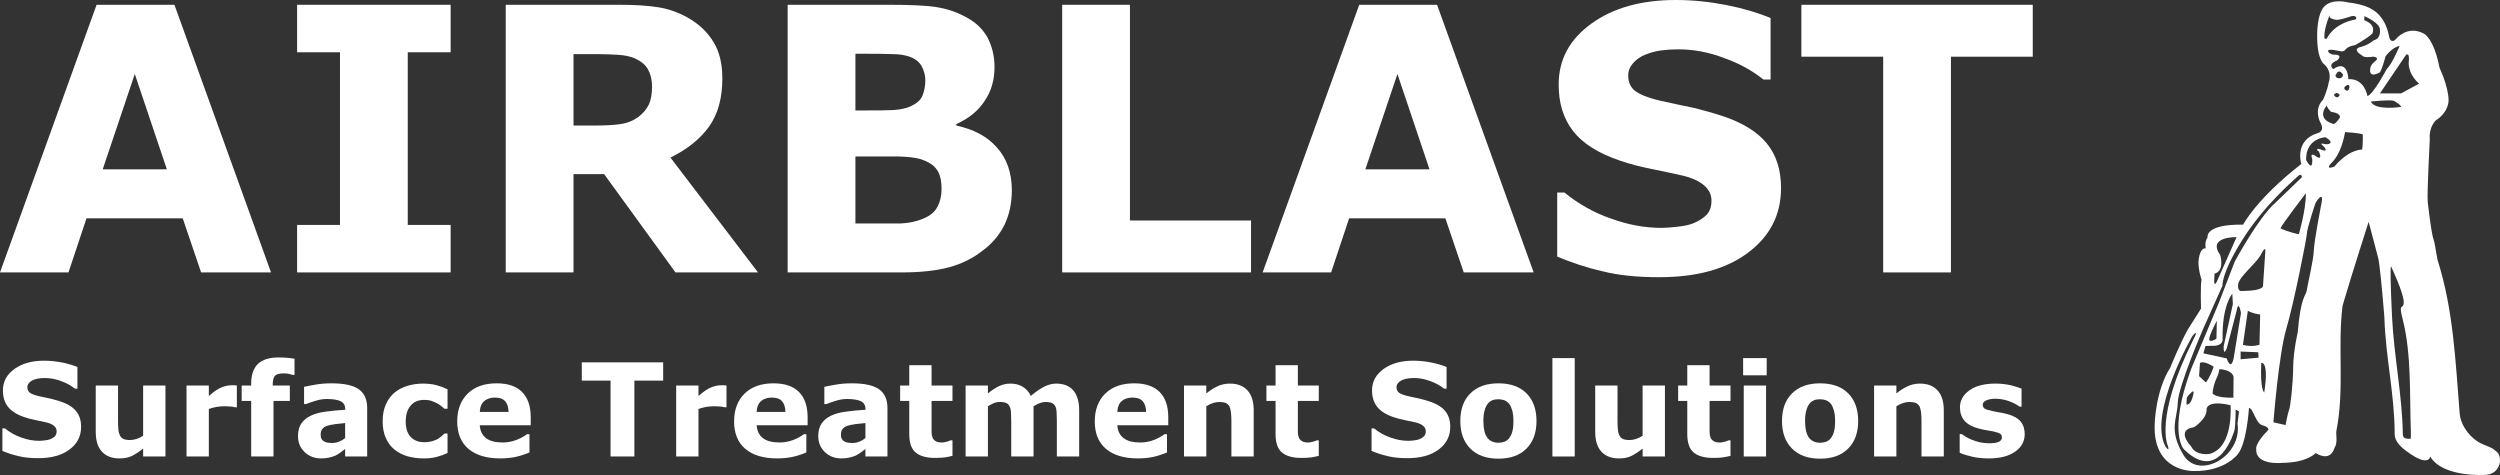
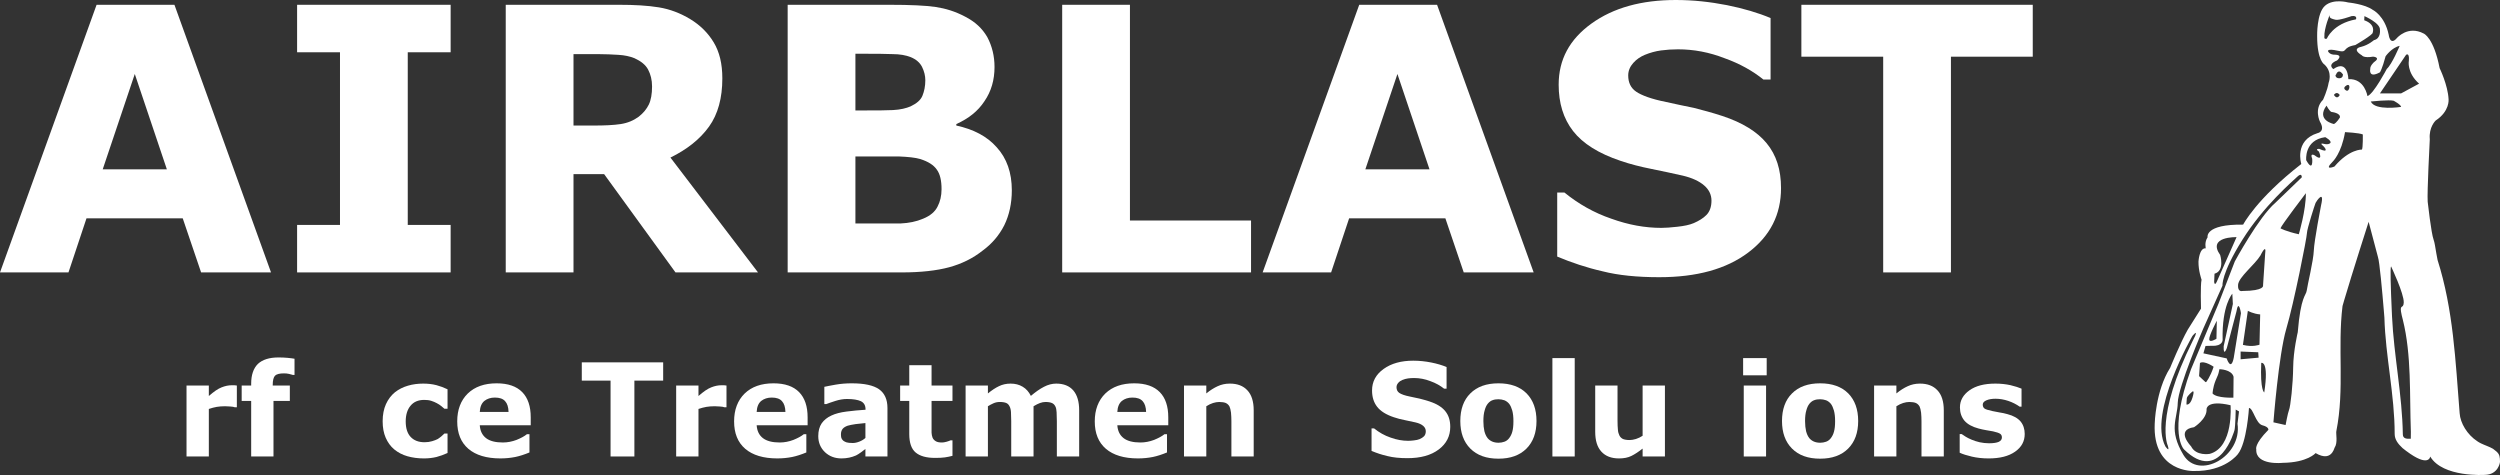
<svg xmlns="http://www.w3.org/2000/svg" width="200" height="38" viewBox="0 0 200 38" fill="none">
  <rect x="0" y="0" width="200" height="38" fill="#333333" stroke="none" />
  <path d="M13.955 0.383H7.727L0 21.793H5.478L6.92 17.464H14.618L16.088 21.793H21.682L13.955 0.383ZM8.217 13.547L10.783 5.919L13.349 13.547H8.217Z" fill="white" />
  <path d="M36.051 17.994H32.62V4.182H36.051V0.383H23.768V4.182H27.199V17.994H23.768V21.793H36.051V17.994Z" fill="white" />
  <path d="M51.906 8.364C51.733 8.717 51.473 9.041 51.098 9.336C50.695 9.63 50.233 9.836 49.657 9.925C49.08 10.013 48.359 10.043 47.523 10.043H45.88V4.329H47.811C48.446 4.329 48.993 4.359 49.484 4.388C49.974 4.418 50.377 4.506 50.752 4.653C51.271 4.889 51.646 5.183 51.848 5.566C52.05 5.949 52.165 6.391 52.165 6.921C52.165 7.51 52.078 8.01 51.906 8.364ZM53.635 12.605C54.962 11.957 56 11.132 56.721 10.131C57.441 9.13 57.787 7.834 57.787 6.273C57.787 5.095 57.557 4.152 57.095 3.387C56.634 2.621 56 2.003 55.221 1.531C54.443 1.06 53.607 0.736 52.713 0.589C51.819 0.442 50.752 0.383 49.512 0.383H40.459V21.793H45.88V13.93H48.33L54.039 21.793H60.642L53.635 12.605Z" fill="white" />
  <path d="M79.735 11.78C78.957 10.897 77.861 10.337 76.506 10.043V9.925C77.486 9.483 78.236 8.894 78.755 8.099C79.303 7.304 79.562 6.391 79.562 5.36C79.562 4.476 79.361 3.681 78.986 2.974C78.582 2.268 78.005 1.738 77.198 1.325C76.42 0.913 75.641 0.677 74.863 0.56C74.084 0.442 72.844 0.383 71.143 0.383H63.013V21.793H72.152C73.68 21.793 74.949 21.646 75.929 21.381C76.91 21.116 77.832 20.674 78.64 20.026C79.361 19.496 79.937 18.819 80.341 18.023C80.744 17.199 80.946 16.256 80.946 15.226C80.946 13.812 80.543 12.664 79.735 11.78ZM73.796 7.657C73.652 8.01 73.335 8.275 72.844 8.511C72.498 8.658 72.037 8.776 71.432 8.806C70.855 8.835 70.134 8.835 69.269 8.835H68.433V4.3H68.923C69.99 4.3 70.797 4.3 71.403 4.329C71.979 4.329 72.47 4.418 72.844 4.565C73.277 4.741 73.594 5.006 73.767 5.36C73.94 5.713 74.026 6.067 74.026 6.42C74.026 6.891 73.94 7.304 73.796 7.657ZM75.007 16.522C74.805 16.934 74.43 17.258 73.853 17.493C73.306 17.729 72.7 17.847 72.066 17.876H68.433V12.516H71.893C72.643 12.546 73.219 12.605 73.623 12.723C74.257 12.929 74.69 13.194 74.949 13.576C75.209 13.93 75.324 14.46 75.324 15.137C75.324 15.668 75.209 16.139 75.007 16.522Z" fill="white" />
  <path d="M100.083 17.641H90.395V0.383H84.975V21.793H100.083V17.641Z" fill="white" />
  <path d="M114.966 0.383H108.738L101.011 21.793H106.489L107.931 17.464H115.629L117.099 21.793H122.693L114.966 0.383ZM109.228 13.547L111.794 5.919L114.36 13.547H109.228Z" fill="white" />
  <path d="M141.329 11.456C140.579 10.543 139.397 9.807 137.783 9.277C136.975 9.012 136.197 8.806 135.505 8.629C134.784 8.482 134.063 8.334 133.285 8.158C132.103 7.922 131.324 7.628 130.892 7.333C130.459 7.039 130.257 6.597 130.257 6.037C130.257 5.654 130.402 5.33 130.661 5.036C130.921 4.741 131.238 4.535 131.584 4.388C132.016 4.211 132.449 4.094 132.881 4.035C133.314 3.976 133.775 3.946 134.236 3.946C135.505 3.946 136.745 4.182 137.956 4.653C139.195 5.095 140.233 5.684 141.069 6.361H141.646V1.443C140.666 1.031 139.484 0.677 138.157 0.412C136.802 0.147 135.447 0 134.063 0C131.324 0 129.075 0.618 127.317 1.885C125.558 3.151 124.693 4.771 124.693 6.774C124.693 8.246 125.068 9.483 125.846 10.484C126.625 11.486 127.893 12.281 129.652 12.87C130.43 13.135 131.238 13.341 132.131 13.518C132.996 13.694 133.833 13.871 134.611 14.048C135.361 14.225 135.937 14.489 136.341 14.843C136.716 15.167 136.918 15.579 136.918 16.05C136.918 16.551 136.773 16.934 136.514 17.199C136.254 17.464 135.908 17.67 135.505 17.847C135.159 17.994 134.726 18.082 134.179 18.141C133.66 18.2 133.227 18.23 132.91 18.23C131.612 18.23 130.286 17.994 128.902 17.494C127.518 17.022 126.279 16.316 125.154 15.402H124.577V20.527C125.702 20.998 126.913 21.41 128.21 21.705C129.479 22.029 131.007 22.176 132.737 22.176C135.735 22.176 138.1 21.528 139.858 20.203C141.617 18.878 142.482 17.169 142.482 15.049C142.482 13.577 142.107 12.399 141.329 11.456Z" fill="white" />
  <path d="M162.62 0.383H144.11V4.535H150.655V21.793H156.075V4.535H162.62V0.383Z" fill="white" />
-   <path d="M6.082 32.883C5.819 32.562 5.403 32.303 4.835 32.117C4.551 32.024 4.278 31.951 4.034 31.889C3.781 31.837 3.527 31.785 3.253 31.723C2.838 31.64 2.564 31.537 2.412 31.433C2.26 31.33 2.189 31.174 2.189 30.978C2.189 30.843 2.24 30.729 2.331 30.625C2.422 30.522 2.534 30.449 2.655 30.398C2.807 30.335 2.959 30.294 3.112 30.273C3.264 30.253 3.426 30.242 3.588 30.242C4.034 30.242 4.47 30.325 4.896 30.491C5.332 30.646 5.697 30.853 5.991 31.091H6.194V29.362C5.849 29.217 5.433 29.093 4.967 29C4.49 28.906 4.014 28.855 3.527 28.855C2.564 28.855 1.773 29.072 1.155 29.517C0.536 29.963 0.232 30.532 0.232 31.236C0.232 31.754 0.364 32.189 0.638 32.542C0.911 32.894 1.357 33.173 1.976 33.38C2.25 33.474 2.534 33.546 2.848 33.608C3.152 33.67 3.446 33.732 3.72 33.795C3.984 33.857 4.186 33.95 4.328 34.074C4.46 34.188 4.531 34.333 4.531 34.499C4.531 34.675 4.48 34.809 4.389 34.903C4.298 34.996 4.176 35.069 4.034 35.131C3.913 35.182 3.76 35.213 3.568 35.234C3.385 35.255 3.233 35.265 3.122 35.265C2.665 35.265 2.199 35.182 1.712 35.006C1.226 34.841 0.79 34.592 0.394 34.271H0.191V36.073C0.587 36.239 1.013 36.384 1.469 36.487C1.915 36.601 2.452 36.653 3.061 36.653C4.115 36.653 4.947 36.425 5.565 35.959C6.184 35.493 6.488 34.892 6.488 34.147C6.488 33.629 6.356 33.215 6.082 32.883Z" fill="white" />
-   <path d="M13.235 30.843H11.451V34.861C11.278 34.975 11.106 35.058 10.913 35.12C10.731 35.172 10.569 35.203 10.416 35.203C10.183 35.203 10.011 35.172 9.879 35.12C9.757 35.058 9.656 34.965 9.595 34.84C9.534 34.716 9.484 34.561 9.473 34.374C9.453 34.177 9.443 33.939 9.443 33.66V30.843H7.659V34.54C7.659 35.245 7.821 35.773 8.155 36.135C8.49 36.498 8.956 36.674 9.565 36.674C9.95 36.674 10.274 36.611 10.548 36.477C10.822 36.342 11.126 36.145 11.451 35.886V36.518H13.235V30.843Z" fill="white" />
  <path d="M18.948 30.842C18.887 30.832 18.816 30.832 18.745 30.821H18.532C18.289 30.821 18.015 30.873 17.731 30.987C17.437 31.101 17.102 31.329 16.707 31.681V30.842H14.922V36.517H16.707V32.716C16.93 32.644 17.143 32.582 17.335 32.551C17.528 32.52 17.751 32.499 18.005 32.499C18.116 32.499 18.258 32.509 18.42 32.52C18.593 32.53 18.714 32.551 18.785 32.582H18.948V30.842Z" fill="white" />
  <path d="M23.562 28.699C23.399 28.668 23.207 28.648 22.994 28.627C22.781 28.606 22.538 28.596 22.274 28.596C21.544 28.596 20.997 28.772 20.631 29.113C20.277 29.466 20.094 29.994 20.094 30.688V30.843H19.334V32.075H20.094V36.519H21.879V32.075H23.187V30.843H21.818V30.802C21.818 30.429 21.879 30.191 22 30.056C22.122 29.932 22.365 29.87 22.71 29.87C22.852 29.87 22.994 29.88 23.116 29.911C23.247 29.942 23.349 29.973 23.43 29.994H23.562V28.699Z" fill="white" />
-   <path d="M27.134 35.326C26.952 35.399 26.769 35.441 26.597 35.441C26.374 35.441 26.202 35.419 26.1 35.389C25.999 35.358 25.908 35.306 25.826 35.244C25.756 35.171 25.705 35.099 25.684 35.026C25.664 34.954 25.654 34.861 25.654 34.736C25.654 34.56 25.705 34.415 25.796 34.301C25.887 34.198 26.019 34.115 26.202 34.053C26.343 34.011 26.556 33.97 26.83 33.928C27.114 33.897 27.368 33.866 27.611 33.845V35.037C27.469 35.161 27.317 35.254 27.134 35.326ZM27.611 36.517H29.375V32.644C29.375 31.961 29.152 31.463 28.706 31.142C28.25 30.821 27.52 30.666 26.516 30.666C26.09 30.666 25.664 30.697 25.238 30.77C24.823 30.842 24.518 30.904 24.326 30.946V32.323H24.488C24.63 32.261 24.873 32.188 25.208 32.075C25.532 31.971 25.847 31.919 26.141 31.919C26.628 31.919 26.992 31.981 27.246 32.095C27.499 32.219 27.621 32.437 27.621 32.748V32.779C27.094 32.81 26.597 32.862 26.1 32.924C25.613 32.986 25.208 33.09 24.884 33.245C24.549 33.4 24.295 33.607 24.113 33.866C23.93 34.136 23.839 34.477 23.839 34.891C23.839 35.409 24.022 35.834 24.377 36.176C24.731 36.507 25.167 36.673 25.695 36.673C25.918 36.673 26.12 36.652 26.313 36.611C26.496 36.57 26.678 36.517 26.861 36.435C26.982 36.373 27.114 36.29 27.256 36.186C27.398 36.083 27.52 35.989 27.611 35.917V36.517Z" fill="white" />
  <path d="M34.921 36.559C35.225 36.477 35.519 36.373 35.803 36.239V34.685H35.55C35.479 34.758 35.398 34.83 35.316 34.903C35.225 34.975 35.134 35.048 35.023 35.12C34.901 35.182 34.749 35.245 34.566 35.296C34.394 35.348 34.191 35.379 33.968 35.379C33.481 35.379 33.116 35.234 32.853 34.955C32.589 34.675 32.457 34.261 32.457 33.712C32.457 33.184 32.589 32.759 32.843 32.459C33.096 32.148 33.461 31.992 33.938 31.992C34.151 31.992 34.333 32.013 34.495 32.065C34.657 32.117 34.809 32.179 34.941 32.252C35.083 32.324 35.205 32.407 35.306 32.489C35.398 32.562 35.479 32.635 35.55 32.697H35.803V31.143C35.529 31.009 35.225 30.895 34.911 30.812C34.587 30.729 34.242 30.688 33.856 30.688C33.441 30.688 33.025 30.739 32.64 30.853C32.244 30.967 31.9 31.143 31.595 31.381C31.291 31.63 31.048 31.951 30.875 32.334C30.703 32.717 30.612 33.173 30.612 33.701C30.612 34.209 30.693 34.644 30.855 35.017C31.017 35.389 31.241 35.7 31.535 35.949C31.839 36.197 32.184 36.384 32.589 36.498C32.984 36.612 33.431 36.674 33.917 36.674C34.282 36.674 34.617 36.632 34.921 36.559Z" fill="white" />
  <path d="M42.458 33.38C42.458 32.509 42.235 31.836 41.779 31.37C41.323 30.904 40.644 30.666 39.731 30.666C38.758 30.666 37.987 30.935 37.419 31.484C36.861 32.033 36.578 32.779 36.578 33.711C36.578 34.664 36.872 35.389 37.47 35.906C38.068 36.414 38.92 36.673 40.035 36.673C40.471 36.673 40.857 36.631 41.221 36.559C41.576 36.487 41.952 36.362 42.357 36.197V34.736H42.154C41.952 34.902 41.678 35.047 41.323 35.192C40.968 35.326 40.603 35.399 40.227 35.399C39.64 35.399 39.183 35.285 38.879 35.047C38.575 34.808 38.413 34.467 38.382 34.022H42.458V33.38ZM38.382 32.955C38.403 32.551 38.525 32.261 38.748 32.075C38.971 31.898 39.255 31.805 39.589 31.805C39.964 31.805 40.238 31.898 40.41 32.095C40.583 32.282 40.674 32.572 40.684 32.955H38.382Z" fill="white" />
  <path d="M53.053 28.988H46.543V30.449H48.845V36.518H50.751V30.449H53.053V28.988Z" fill="white" />
  <path d="M58.119 30.842C58.058 30.832 57.987 30.832 57.916 30.821H57.703C57.46 30.821 57.186 30.873 56.902 30.987C56.608 31.101 56.273 31.329 55.878 31.681V30.842H54.093V36.517H55.878V32.716C56.101 32.644 56.314 32.582 56.507 32.551C56.699 32.52 56.922 32.499 57.176 32.499C57.287 32.499 57.429 32.509 57.591 32.52C57.764 32.53 57.885 32.551 57.956 32.582H58.119V30.842Z" fill="white" />
  <path d="M64.609 33.38C64.609 32.509 64.385 31.836 63.929 31.37C63.473 30.904 62.794 30.666 61.881 30.666C60.908 30.666 60.137 30.935 59.569 31.484C59.012 32.033 58.728 32.779 58.728 33.711C58.728 34.664 59.022 35.389 59.62 35.906C60.218 36.414 61.07 36.673 62.185 36.673C62.621 36.673 63.006 36.631 63.372 36.559C63.726 36.487 64.102 36.362 64.507 36.197V34.736H64.304C64.102 34.902 63.828 35.047 63.473 35.192C63.118 35.326 62.753 35.399 62.378 35.399C61.79 35.399 61.334 35.285 61.029 35.047C60.725 34.808 60.563 34.467 60.533 34.022H64.609V33.38ZM60.533 32.955C60.553 32.551 60.674 32.261 60.897 32.075C61.121 31.898 61.404 31.805 61.739 31.805C62.114 31.805 62.388 31.898 62.56 32.095C62.733 32.282 62.824 32.572 62.834 32.955H60.533Z" fill="white" />
  <path d="M68.756 35.326C68.573 35.399 68.391 35.441 68.219 35.441C67.996 35.441 67.823 35.419 67.722 35.389C67.621 35.358 67.529 35.306 67.448 35.244C67.377 35.171 67.326 35.099 67.306 35.026C67.286 34.954 67.276 34.861 67.276 34.736C67.276 34.56 67.326 34.415 67.418 34.301C67.509 34.198 67.641 34.115 67.823 34.053C67.965 34.011 68.178 33.97 68.452 33.928C68.736 33.897 68.99 33.866 69.233 33.845V35.037C69.091 35.161 68.939 35.254 68.756 35.326ZM69.233 36.517H70.997V32.644C70.997 31.961 70.774 31.463 70.328 31.142C69.871 30.821 69.141 30.666 68.138 30.666C67.712 30.666 67.286 30.697 66.86 30.77C66.444 30.842 66.14 30.904 65.947 30.946V32.323H66.11C66.252 32.261 66.495 32.188 66.829 32.075C67.154 31.971 67.469 31.919 67.762 31.919C68.249 31.919 68.614 31.981 68.868 32.095C69.121 32.219 69.243 32.437 69.243 32.748V32.779C68.716 32.81 68.219 32.862 67.722 32.924C67.235 32.986 66.829 33.09 66.505 33.245C66.171 33.4 65.917 33.607 65.734 33.866C65.552 34.136 65.461 34.477 65.461 34.891C65.461 35.409 65.644 35.834 65.998 36.176C66.353 36.507 66.789 36.673 67.316 36.673C67.539 36.673 67.742 36.652 67.935 36.611C68.117 36.57 68.3 36.517 68.482 36.435C68.604 36.373 68.736 36.29 68.878 36.186C69.02 36.083 69.141 35.989 69.233 35.917V36.517Z" fill="white" />
  <path d="M76.198 35.224H76.046C75.985 35.255 75.884 35.296 75.731 35.338C75.58 35.379 75.458 35.4 75.367 35.4C75.144 35.4 74.971 35.369 74.86 35.296C74.738 35.224 74.657 35.131 74.606 35.017C74.556 34.892 74.535 34.768 74.525 34.613V32.075H76.198V30.843H74.525V29.217H72.741V30.843H72.011V32.075H72.741V34.727C72.741 35.42 72.913 35.917 73.248 36.197C73.592 36.487 74.109 36.632 74.799 36.632C75.113 36.632 75.377 36.622 75.59 36.591C75.803 36.559 76.005 36.518 76.198 36.466V35.224Z" fill="white" />
  <path d="M83.2 32.241C83.342 32.189 83.494 32.158 83.636 32.158C83.859 32.158 84.031 32.189 84.153 32.241C84.274 32.293 84.366 32.386 84.427 32.51C84.488 32.624 84.518 32.78 84.528 32.976C84.538 33.173 84.548 33.401 84.548 33.681V36.518H86.333V32.821C86.333 32.138 86.181 31.609 85.866 31.236C85.552 30.874 85.096 30.688 84.498 30.688C84.173 30.688 83.849 30.77 83.514 30.946C83.17 31.122 82.825 31.371 82.47 31.671C82.308 31.35 82.095 31.102 81.811 30.936C81.537 30.77 81.212 30.688 80.848 30.688C80.503 30.688 80.188 30.76 79.915 30.895C79.631 31.029 79.337 31.226 79.033 31.475V30.843H77.248V36.518H79.033V32.5C79.164 32.417 79.316 32.334 79.479 32.262C79.641 32.189 79.813 32.158 79.986 32.158C80.209 32.158 80.381 32.189 80.503 32.241C80.624 32.293 80.706 32.386 80.766 32.51C80.827 32.624 80.868 32.79 80.878 32.976C80.888 33.173 80.898 33.411 80.898 33.681V36.518H82.683V32.5C82.886 32.376 83.058 32.293 83.2 32.241Z" fill="white" />
  <path d="M93.462 33.38C93.462 32.509 93.239 31.836 92.783 31.37C92.326 30.904 91.647 30.666 90.734 30.666C89.761 30.666 88.99 30.935 88.422 31.484C87.865 32.033 87.581 32.779 87.581 33.711C87.581 34.664 87.875 35.389 88.473 35.906C89.072 36.414 89.923 36.673 91.038 36.673C91.475 36.673 91.86 36.631 92.225 36.559C92.58 36.487 92.955 36.362 93.36 36.197V34.736H93.158C92.955 34.902 92.681 35.047 92.326 35.192C91.972 35.326 91.606 35.399 91.231 35.399C90.644 35.399 90.187 35.285 89.883 35.047C89.579 34.808 89.416 34.467 89.386 34.022H93.462V33.38ZM89.386 32.955C89.406 32.551 89.528 32.261 89.751 32.075C89.974 31.898 90.258 31.805 90.593 31.805C90.968 31.805 91.241 31.898 91.414 32.095C91.586 32.282 91.678 32.572 91.688 32.955H89.386Z" fill="white" />
  <path d="M100.296 32.821C100.296 32.117 100.124 31.578 99.79 31.226C99.455 30.864 98.988 30.688 98.39 30.688C98.025 30.688 97.711 30.76 97.417 30.895C97.123 31.029 96.819 31.216 96.504 31.475V30.843H94.72V36.518H96.504V32.5C96.697 32.376 96.879 32.293 97.042 32.241C97.214 32.189 97.376 32.158 97.539 32.158C97.762 32.158 97.944 32.189 98.066 32.241C98.198 32.303 98.289 32.396 98.36 32.52C98.41 32.624 98.451 32.79 98.481 33.018C98.502 33.245 98.512 33.474 98.512 33.701V36.518H100.296V32.821Z" fill="white" />
-   <path d="M105.502 35.224H105.35C105.289 35.255 105.188 35.296 105.035 35.338C104.884 35.379 104.762 35.4 104.67 35.4C104.447 35.4 104.275 35.369 104.164 35.296C104.042 35.224 103.961 35.131 103.91 35.017C103.86 34.892 103.839 34.768 103.829 34.613V32.075H105.502V30.843H103.829V29.217H102.045V30.843H101.314V32.075H102.045V34.727C102.045 35.42 102.217 35.917 102.552 36.197C102.896 36.487 103.413 36.632 104.103 36.632C104.417 36.632 104.681 36.622 104.894 36.591C105.107 36.559 105.309 36.518 105.502 36.466V35.224Z" fill="white" />
  <path d="M115.614 32.883C115.351 32.562 114.935 32.303 114.368 32.117C114.084 32.024 113.81 31.951 113.566 31.889C113.313 31.837 113.059 31.785 112.786 31.723C112.37 31.64 112.096 31.537 111.944 31.433C111.792 31.33 111.721 31.174 111.721 30.978C111.721 30.843 111.772 30.729 111.863 30.625C111.954 30.522 112.066 30.449 112.187 30.398C112.34 30.335 112.491 30.294 112.644 30.273C112.796 30.253 112.958 30.242 113.121 30.242C113.566 30.242 114.002 30.325 114.428 30.491C114.864 30.646 115.229 30.853 115.523 31.091H115.726V29.362C115.381 29.217 114.966 29.093 114.499 29C114.022 28.906 113.546 28.855 113.059 28.855C112.096 28.855 111.306 29.072 110.687 29.517C110.068 29.963 109.764 30.532 109.764 31.236C109.764 31.754 109.896 32.189 110.17 32.542C110.443 32.894 110.889 33.173 111.508 33.38C111.782 33.474 112.066 33.546 112.38 33.608C112.684 33.67 112.978 33.732 113.252 33.795C113.516 33.857 113.718 33.95 113.861 34.074C113.992 34.188 114.063 34.333 114.063 34.499C114.063 34.675 114.012 34.809 113.921 34.903C113.83 34.996 113.708 35.069 113.566 35.131C113.445 35.182 113.293 35.213 113.1 35.234C112.918 35.255 112.765 35.265 112.654 35.265C112.197 35.265 111.731 35.182 111.245 35.006C110.758 34.841 110.322 34.592 109.926 34.271H109.724V36.073C110.119 36.239 110.545 36.384 111.001 36.487C111.447 36.601 111.985 36.653 112.593 36.653C113.648 36.653 114.479 36.425 115.097 35.959C115.716 35.493 116.02 34.892 116.02 34.147C116.02 33.629 115.888 33.215 115.614 32.883Z" fill="white" />
  <path d="M122.129 31.474C121.591 30.935 120.841 30.666 119.877 30.666C118.914 30.666 118.164 30.935 117.626 31.474C117.089 32.002 116.825 32.748 116.825 33.68C116.825 34.612 117.089 35.347 117.626 35.886C118.164 36.424 118.904 36.694 119.877 36.694C120.841 36.694 121.581 36.424 122.119 35.886C122.656 35.347 122.92 34.612 122.92 33.68C122.92 32.748 122.656 32.013 122.129 31.474ZM120.354 35.337C120.202 35.389 120.05 35.419 119.888 35.419C119.695 35.419 119.533 35.389 119.381 35.326C119.239 35.264 119.107 35.171 119.006 35.047C118.894 34.902 118.813 34.726 118.752 34.498C118.701 34.27 118.671 34.001 118.671 33.69C118.671 33.348 118.701 33.059 118.773 32.83C118.833 32.603 118.914 32.427 119.026 32.292C119.147 32.147 119.28 32.054 119.411 32.013C119.543 31.961 119.705 31.94 119.877 31.94C120.04 31.94 120.202 31.971 120.354 32.023C120.506 32.085 120.628 32.178 120.739 32.312C120.841 32.447 120.922 32.634 120.983 32.852C121.044 33.079 121.074 33.359 121.074 33.69C121.074 34.053 121.044 34.332 120.983 34.539C120.932 34.736 120.841 34.913 120.729 35.057C120.628 35.192 120.496 35.285 120.354 35.337Z" fill="white" />
  <path d="M125.977 28.648H124.192V36.519H125.977V28.648Z" fill="white" />
  <path d="M133.194 30.843H131.409V34.861C131.237 34.975 131.065 35.058 130.872 35.12C130.689 35.172 130.527 35.203 130.375 35.203C130.142 35.203 129.97 35.172 129.837 35.12C129.716 35.058 129.614 34.965 129.554 34.84C129.493 34.716 129.442 34.561 129.432 34.374C129.412 34.177 129.402 33.939 129.402 33.66V30.843H127.617V34.54C127.617 35.245 127.779 35.773 128.114 36.135C128.449 36.498 128.915 36.674 129.523 36.674C129.908 36.674 130.233 36.611 130.507 36.477C130.781 36.342 131.085 36.145 131.409 35.886V36.518H133.194V30.843Z" fill="white" />
-   <path d="M138.44 35.224H138.288C138.227 35.255 138.126 35.296 137.973 35.338C137.821 35.379 137.699 35.4 137.608 35.4C137.385 35.4 137.213 35.369 137.102 35.296C136.98 35.224 136.898 35.131 136.848 35.017C136.797 34.892 136.777 34.768 136.767 34.613V32.075H138.44V30.843H136.767V29.217H134.982V30.843H134.252V32.075H134.982V34.727C134.982 35.42 135.155 35.917 135.489 36.197C135.834 36.487 136.351 36.632 137.041 36.632C137.355 36.632 137.619 36.622 137.832 36.591C138.044 36.559 138.247 36.518 138.44 36.466V35.224Z" fill="white" />
  <path d="M141.285 30.843H139.5V36.519H141.285V30.843ZM141.335 28.648H139.45V30.025H141.335V28.648Z" fill="white" />
  <path d="M147.863 31.474C147.326 30.935 146.575 30.666 145.612 30.666C144.649 30.666 143.898 30.935 143.361 31.474C142.824 32.002 142.56 32.748 142.56 33.68C142.56 34.612 142.824 35.347 143.361 35.886C143.898 36.424 144.639 36.694 145.612 36.694C146.575 36.694 147.315 36.424 147.853 35.886C148.39 35.347 148.654 34.612 148.654 33.68C148.654 32.748 148.39 32.013 147.863 31.474ZM146.089 35.337C145.936 35.389 145.784 35.419 145.622 35.419C145.429 35.419 145.267 35.389 145.115 35.326C144.973 35.264 144.842 35.171 144.74 35.047C144.629 34.902 144.548 34.726 144.487 34.498C144.436 34.27 144.405 34.001 144.405 33.69C144.405 33.348 144.436 33.059 144.507 32.83C144.568 32.603 144.649 32.427 144.76 32.292C144.882 32.147 145.014 32.054 145.146 32.013C145.277 31.961 145.44 31.94 145.612 31.94C145.774 31.94 145.936 31.971 146.089 32.023C146.24 32.085 146.363 32.178 146.474 32.312C146.575 32.447 146.656 32.634 146.717 32.852C146.778 33.079 146.808 33.359 146.808 33.69C146.808 34.053 146.778 34.332 146.717 34.539C146.667 34.736 146.575 34.913 146.464 35.057C146.363 35.192 146.23 35.285 146.089 35.337Z" fill="white" />
  <path d="M155.503 32.821C155.503 32.117 155.331 31.578 154.996 31.226C154.661 30.864 154.195 30.688 153.597 30.688C153.232 30.688 152.918 30.76 152.623 30.895C152.329 31.029 152.025 31.216 151.711 31.475V30.843H149.927V36.518H151.711V32.5C151.904 32.376 152.086 32.293 152.249 32.241C152.421 32.189 152.583 32.158 152.745 32.158C152.968 32.158 153.151 32.189 153.273 32.241C153.404 32.303 153.496 32.396 153.567 32.52C153.617 32.624 153.658 32.79 153.688 33.018C153.709 33.245 153.719 33.474 153.719 33.701V36.518H155.503V32.821Z" fill="white" />
  <path d="M161.642 33.712C161.419 33.453 161.074 33.256 160.597 33.132C160.385 33.07 160.182 33.028 159.969 32.997C159.756 32.956 159.563 32.924 159.381 32.883C159.056 32.81 158.843 32.749 158.752 32.676C158.661 32.603 158.621 32.5 158.621 32.365C158.621 32.22 158.722 32.106 158.915 32.024C159.107 31.941 159.35 31.899 159.645 31.899C159.989 31.899 160.324 31.961 160.669 32.075C161.003 32.189 161.307 32.345 161.571 32.531H161.723V31.091C161.51 30.998 161.206 30.905 160.831 30.812C160.446 30.729 160.05 30.688 159.634 30.688C158.752 30.688 158.063 30.864 157.556 31.226C157.049 31.588 156.795 32.044 156.795 32.593C156.795 33.018 156.917 33.37 157.16 33.66C157.404 33.939 157.779 34.147 158.286 34.281C158.468 34.333 158.671 34.374 158.905 34.416C159.127 34.447 159.31 34.478 159.442 34.509C159.716 34.571 159.908 34.633 159.999 34.695C160.101 34.758 160.152 34.851 160.152 34.996C160.152 35.151 160.07 35.265 159.898 35.348C159.736 35.42 159.472 35.462 159.127 35.462C158.854 35.462 158.61 35.431 158.367 35.379C158.134 35.327 157.931 35.255 157.748 35.182C157.525 35.089 157.363 35.006 157.251 34.934C157.13 34.861 157.029 34.789 156.937 34.727H156.775V36.218C157.018 36.332 157.343 36.435 157.748 36.529C158.144 36.622 158.6 36.674 159.087 36.674C159.989 36.674 160.689 36.498 161.206 36.135C161.723 35.773 161.977 35.306 161.977 34.716C161.977 34.323 161.865 33.981 161.642 33.712Z" fill="white" />
  <path d="M192.088 7.472H190.395L192.483 4.388C192.483 4.388 192.765 4.157 192.709 4.849C192.709 4.849 192.511 5.785 193.527 6.693L192.088 7.472ZM192.87 34.55C192.868 34.73 192.866 34.913 192.864 35.099C192.518 35.121 192.227 35.087 192.227 34.744C192.179 31.602 191.509 28.446 191.362 25.32C191.357 25.193 191.35 25.066 191.345 24.941C191.253 22.933 191.209 21.398 191.284 21.307C191.284 21.307 192.328 23.497 192.3 24.203C192.276 24.792 191.91 24.219 192.139 25.23C192.162 25.331 192.191 25.448 192.227 25.582C192.932 28.421 192.758 31.538 192.87 34.55ZM189.662 8.12C189.662 8.12 191.171 7.962 191.495 8.062C191.495 8.062 192.074 8.365 192.088 8.552C192.088 8.552 190 8.884 189.662 8.12ZM189.394 7.688C189.394 7.688 189.182 6.261 187.87 6.333C187.87 6.333 187.841 4.705 186.67 5.526C186.67 5.526 186.134 5.18 186.967 4.834C186.967 4.834 187.517 4.373 186.741 4.373C186.741 4.373 186.402 4.388 186.247 4.114C186.247 4.114 186.12 3.854 187.009 4.056C187.898 4.258 187.281 3.806 188.423 3.604C188.423 3.604 189.887 2.759 189.817 2.601C189.817 2.601 190.085 1.952 189.139 1.621L189.154 1.289C189.154 1.289 190.452 1.851 190.395 2.399C190.395 2.399 190.488 3.085 189.91 3.215C189.91 3.215 189.474 3.606 188.881 3.75C188.881 3.75 188.067 3.883 188.956 4.431C188.956 4.431 189.083 4.661 189.845 4.532C189.845 4.532 190.508 4.575 189.915 4.978C189.915 4.978 189.591 5.267 189.619 5.526C189.619 5.526 189.45 6.304 190.395 5.785C190.395 5.785 190.579 5.512 190.847 4.503C190.847 4.503 191.326 3.811 191.975 3.667C191.975 3.667 191.355 5.151 190.945 5.512C190.945 5.512 189.887 7.529 189.394 7.688ZM187.715 6.837C188.095 6.607 187.968 7.385 187.7 7.241C187.7 7.241 187.333 7.068 187.715 6.837ZM188.956 11.968C188.956 11.968 187.954 11.91 186.755 13.322C186.755 13.322 185.852 13.697 186.614 12.933C186.614 12.933 187.32 12.27 187.602 10.57C187.602 10.57 188.744 10.627 189.026 10.757C189.026 10.757 189.041 11.824 188.956 11.968ZM185.81 11.636C186.05 11.838 186.318 12.27 185.542 11.91C185.542 11.91 185.147 11.881 185.513 12.126C185.513 12.126 185.908 12.991 185.175 12.429C185.175 12.429 184.766 12.184 184.977 12.703C184.977 12.703 185.076 13.841 184.497 12.818C184.497 12.818 184.314 11.204 186.021 10.973C186.021 10.973 186.586 11.276 186.417 11.449C186.247 11.622 185.838 11.492 185.838 11.492C185.838 11.492 185.57 11.434 185.81 11.636ZM185.683 16.436C185.683 16.436 185.133 19.26 185.104 20.053C185.076 20.846 184.596 22.805 184.54 23.238C184.483 23.67 184.061 23.656 183.82 26.581C183.82 26.581 183.468 28.051 183.454 29.377C183.44 30.703 183.246 32.52 183.115 32.821C183.03 33.017 182.847 34.003 182.847 34.003L181.873 33.786C181.873 33.786 182.293 28.372 182.903 26.307C183.52 24.221 184.554 18.986 184.554 18.655C184.554 18.323 185.189 16.364 185.246 16.234C185.302 16.104 185.993 15.095 185.683 16.436ZM178.785 20.912L177.487 24.274L175.277 29.55C173.403 34.704 174.724 35.956 174.724 35.956C177.583 38.753 178.761 34.409 178.761 34.409C178.833 34.09 178.857 32.765 178.857 32.765L179.121 32.912L179.001 33.894C179.385 36.52 175.902 38.434 174.676 36.397C173.451 34.36 174.196 33.501 174.22 32.225C174.244 30.949 176.262 26.286 176.262 26.286L177.8 22.85C177.8 22.85 177.68 21.918 179.385 19.194C181.091 16.469 183.398 14.506 183.782 14.138C184.167 13.77 184.143 14.187 184.143 14.187L182.028 16.224C180.707 17.353 178.785 20.912 178.785 20.912ZM181.14 31.395C181.14 31.395 180.801 31.25 180.9 29.031C180.9 29.031 181.535 28.815 181.14 31.395ZM180.759 27.576C180.759 27.576 180.223 27.792 179.433 27.59L179.828 24.866C179.828 24.866 180.265 25.111 180.815 25.154L180.759 27.576ZM179.387 23.279C179.387 23.279 178.998 23.397 179.046 22.781C179.095 22.165 180.371 21.194 180.839 20.433C180.839 20.433 181.344 19.378 181.211 20.322L181.043 22.838C181.043 22.838 181.203 23.266 179.387 23.279ZM176.738 27.143C176.724 26.826 177.345 25.659 177.345 25.659L177.316 27.1C177.316 27.1 176.752 27.46 176.738 27.143ZM178.135 28.671L176.272 28.267L176.442 27.676L176.977 27.662C177.81 27.705 177.81 27.201 177.81 27.201C177.74 24.419 178.586 23.497 178.586 23.497L178.629 24.319L177.895 27.691C177.866 28.613 178.149 27.835 178.149 27.835L178.911 24.938C179.094 23.857 179.277 25.053 179.277 25.053L178.699 28.628C178.473 29.737 178.135 28.671 178.135 28.671ZM177.006 31.481C177.006 31.481 177.02 31.005 177.246 30.443C177.471 29.881 177.429 30.112 177.556 29.535C177.556 29.535 178.53 29.55 178.685 30.141L178.671 31.812C178.671 31.812 177.345 31.87 177.006 31.481ZM176.442 30.569L175.926 30.09L175.998 29.035C176.358 28.826 177.091 29.341 177.091 29.341C176.815 30.176 176.49 30.569 176.49 30.569C176.49 30.569 176.502 30.555 176.442 30.569ZM174.918 32.36C174.918 32.36 174.918 32.057 174.946 31.856C174.974 31.654 175.397 31.323 175.397 31.323C175.397 31.323 175.595 31.164 175.397 31.812C175.2 32.461 174.918 32.36 174.918 32.36ZM175.524 34.176C175.524 34.176 176.582 33.513 176.526 32.721C176.526 32.721 176.526 31.971 178.445 32.418C178.445 32.418 178.713 35.776 176.78 36.309C176.78 36.309 175.68 36.511 175.285 35.704C175.285 35.704 174.001 34.392 175.524 34.176ZM179.249 28.743V28.123L180.66 28.181L180.688 28.613L179.249 28.743ZM173.229 35.709C171.835 33.042 175.396 26.873 175.396 26.873C175.856 26.328 175.604 26.888 175.604 26.888L175.425 27.252C172.354 33.42 173.422 35.649 173.422 35.649C173.615 36.27 173.229 35.709 173.229 35.709ZM177.161 21.897C178.008 21.666 177.613 20.398 177.613 20.398C176.555 18.899 178.925 18.972 178.925 18.972L177.345 22.531C177.161 22.935 177.133 22.546 177.133 22.546L177.161 21.897ZM183.905 18.741C182.861 18.511 182.438 18.265 182.438 18.265C182.508 18.02 184.469 15.455 184.469 15.455C184.483 16.81 183.905 18.741 183.905 18.741ZM186.882 5.973C186.882 5.973 187.051 5.425 187.432 5.944C187.432 5.944 187.475 6.247 187.15 6.261C186.826 6.275 186.797 5.973 186.882 5.973ZM187.178 7.597C187.178 7.597 186.991 8.026 186.712 7.597C186.712 7.597 186.929 7.248 187.178 7.597ZM186.12 8.451C186.12 8.451 186.346 8.884 186.515 8.956C186.515 8.956 187.263 9.028 187.192 9.403C187.192 9.403 186.925 9.835 186.713 9.921C186.713 9.921 185.259 9.633 186.12 8.451ZM185.951 2.932C185.908 2.312 186.417 1.03 186.374 1.246C186.332 1.462 186.557 1.507 186.839 1.579C187.122 1.651 188.124 1.289 188.124 1.289C188.631 1.217 188.476 1.548 188.476 1.548C186.614 1.894 186.148 3.09 186.148 3.09C185.894 3.177 185.951 2.932 185.951 2.932ZM200 36.962C199.995 36.572 199.988 36.361 199.709 36.115C199.616 36.033 199.523 35.962 199.441 35.903C199.151 35.733 198.789 35.623 198.477 35.47C198.373 35.42 198.274 35.364 198.184 35.3C197.38 34.778 196.82 33.843 196.772 33.057C196.435 28.836 196.266 24.764 195.004 20.795C194.967 20.611 194.936 20.436 194.907 20.273C194.823 19.782 194.77 19.388 194.686 19.168C194.495 18.663 194.215 16.141 194.215 16.141C194.159 15.408 194.383 11.144 194.383 11.144C194.294 10.158 194.854 9.642 194.854 9.642C195.988 8.897 195.887 7.946 195.887 7.946C195.831 6.799 195.169 5.447 195.169 5.447C194.697 3.005 193.9 2.684 193.9 2.684C192.621 2.008 191.746 3.051 191.746 3.051C191.196 3.693 191.095 2.776 191.095 2.776C190.77 1.24 189.827 0.793 189.827 0.793C189.187 0.323 187.852 0.197 187.852 0.197C187.852 0.197 186.674 -0.136 186 0.461C185.327 1.057 185.372 2.891 185.372 2.891C185.372 4.862 185.955 5.16 185.955 5.16C186.629 5.791 186.292 6.616 186.292 6.616C186.191 7.235 185.843 7.98 185.843 7.98C185.091 8.725 185.596 9.734 185.596 9.734C186.068 10.536 185.406 10.651 185.406 10.651C183.509 11.235 184.103 13.121 184.103 13.121C180.507 15.913 179.451 17.97 179.451 17.97C176.347 17.93 176.607 18.984 176.607 18.984C176.338 19.374 176.462 19.867 176.462 19.867C175.934 19.81 175.878 20.933 175.878 20.933C175.867 21.655 176.125 22.377 176.125 22.377C176.024 22.79 176.08 24.692 176.08 24.692L175.025 26.366C174.442 27.386 173.611 29.427 173.611 29.427C172.433 31.284 172.377 33.897 172.377 33.897C172.197 37.817 175.508 37.68 175.508 37.68C178.022 37.725 179.031 36.327 179.031 36.327C179.75 35.433 179.918 32.636 179.918 32.636C180.255 32.648 180.457 33.886 180.995 34.023C181.534 34.161 181.467 34.39 181.467 34.39C180.322 35.548 180.501 35.949 180.501 35.949C180.434 37.267 182.611 37.027 182.611 37.027C184.609 37.004 185.248 36.247 185.248 36.247C185.947 36.655 186.352 36.522 186.585 36.196C186.663 36.087 186.722 35.957 186.766 35.819C187.04 35.416 186.859 34.69 186.907 34.494C187.58 31.107 186.992 27.808 187.402 24.482C187.442 24.338 187.49 24.172 187.544 23.988C188.139 21.964 189.491 17.746 189.491 17.746C189.614 18.193 190.231 20.543 190.231 20.543C190.365 20.904 190.586 23.394 190.707 24.855C190.724 25.064 190.74 25.251 190.752 25.406C190.836 28.495 191.574 31.581 191.574 34.723C191.574 35.164 191.845 35.514 192.203 35.847C192.304 35.928 192.399 36.003 192.491 36.072C194.331 37.453 194.417 36.522 194.417 36.522C195.427 38.218 198.793 37.989 198.793 37.989C199.873 37.971 200.003 36.971 200 36.962Z" fill="white" />
</svg>